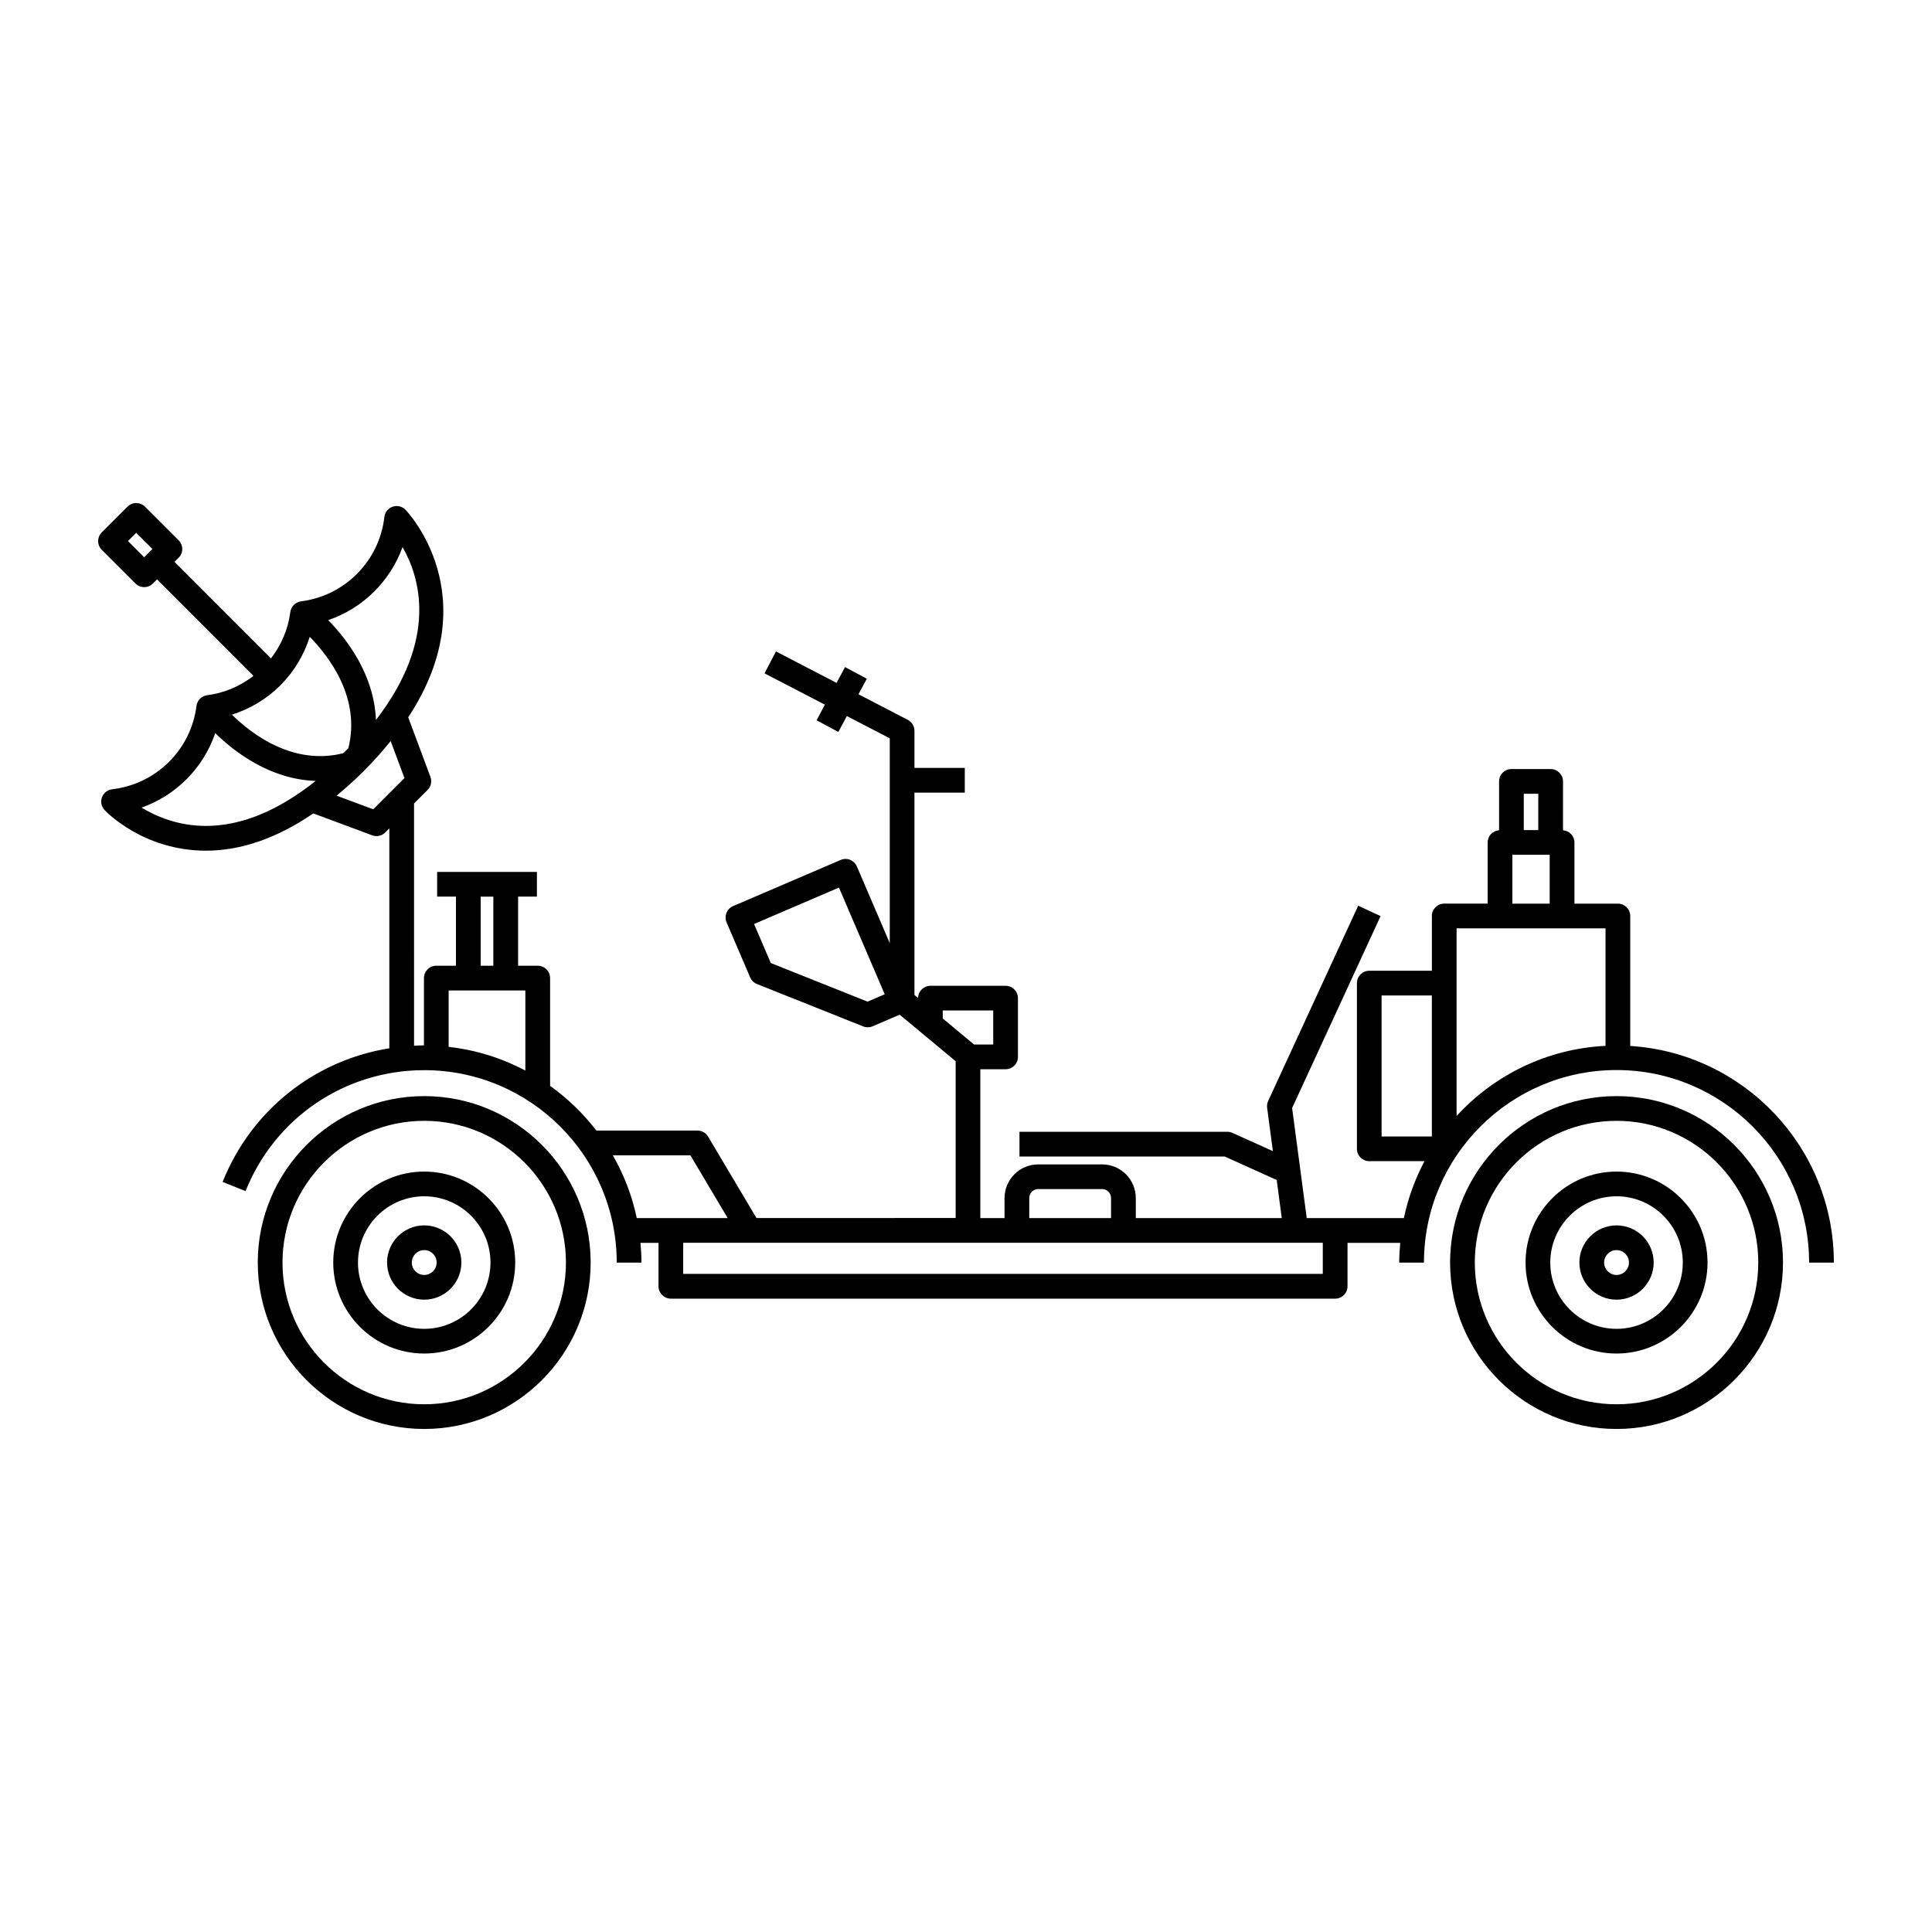
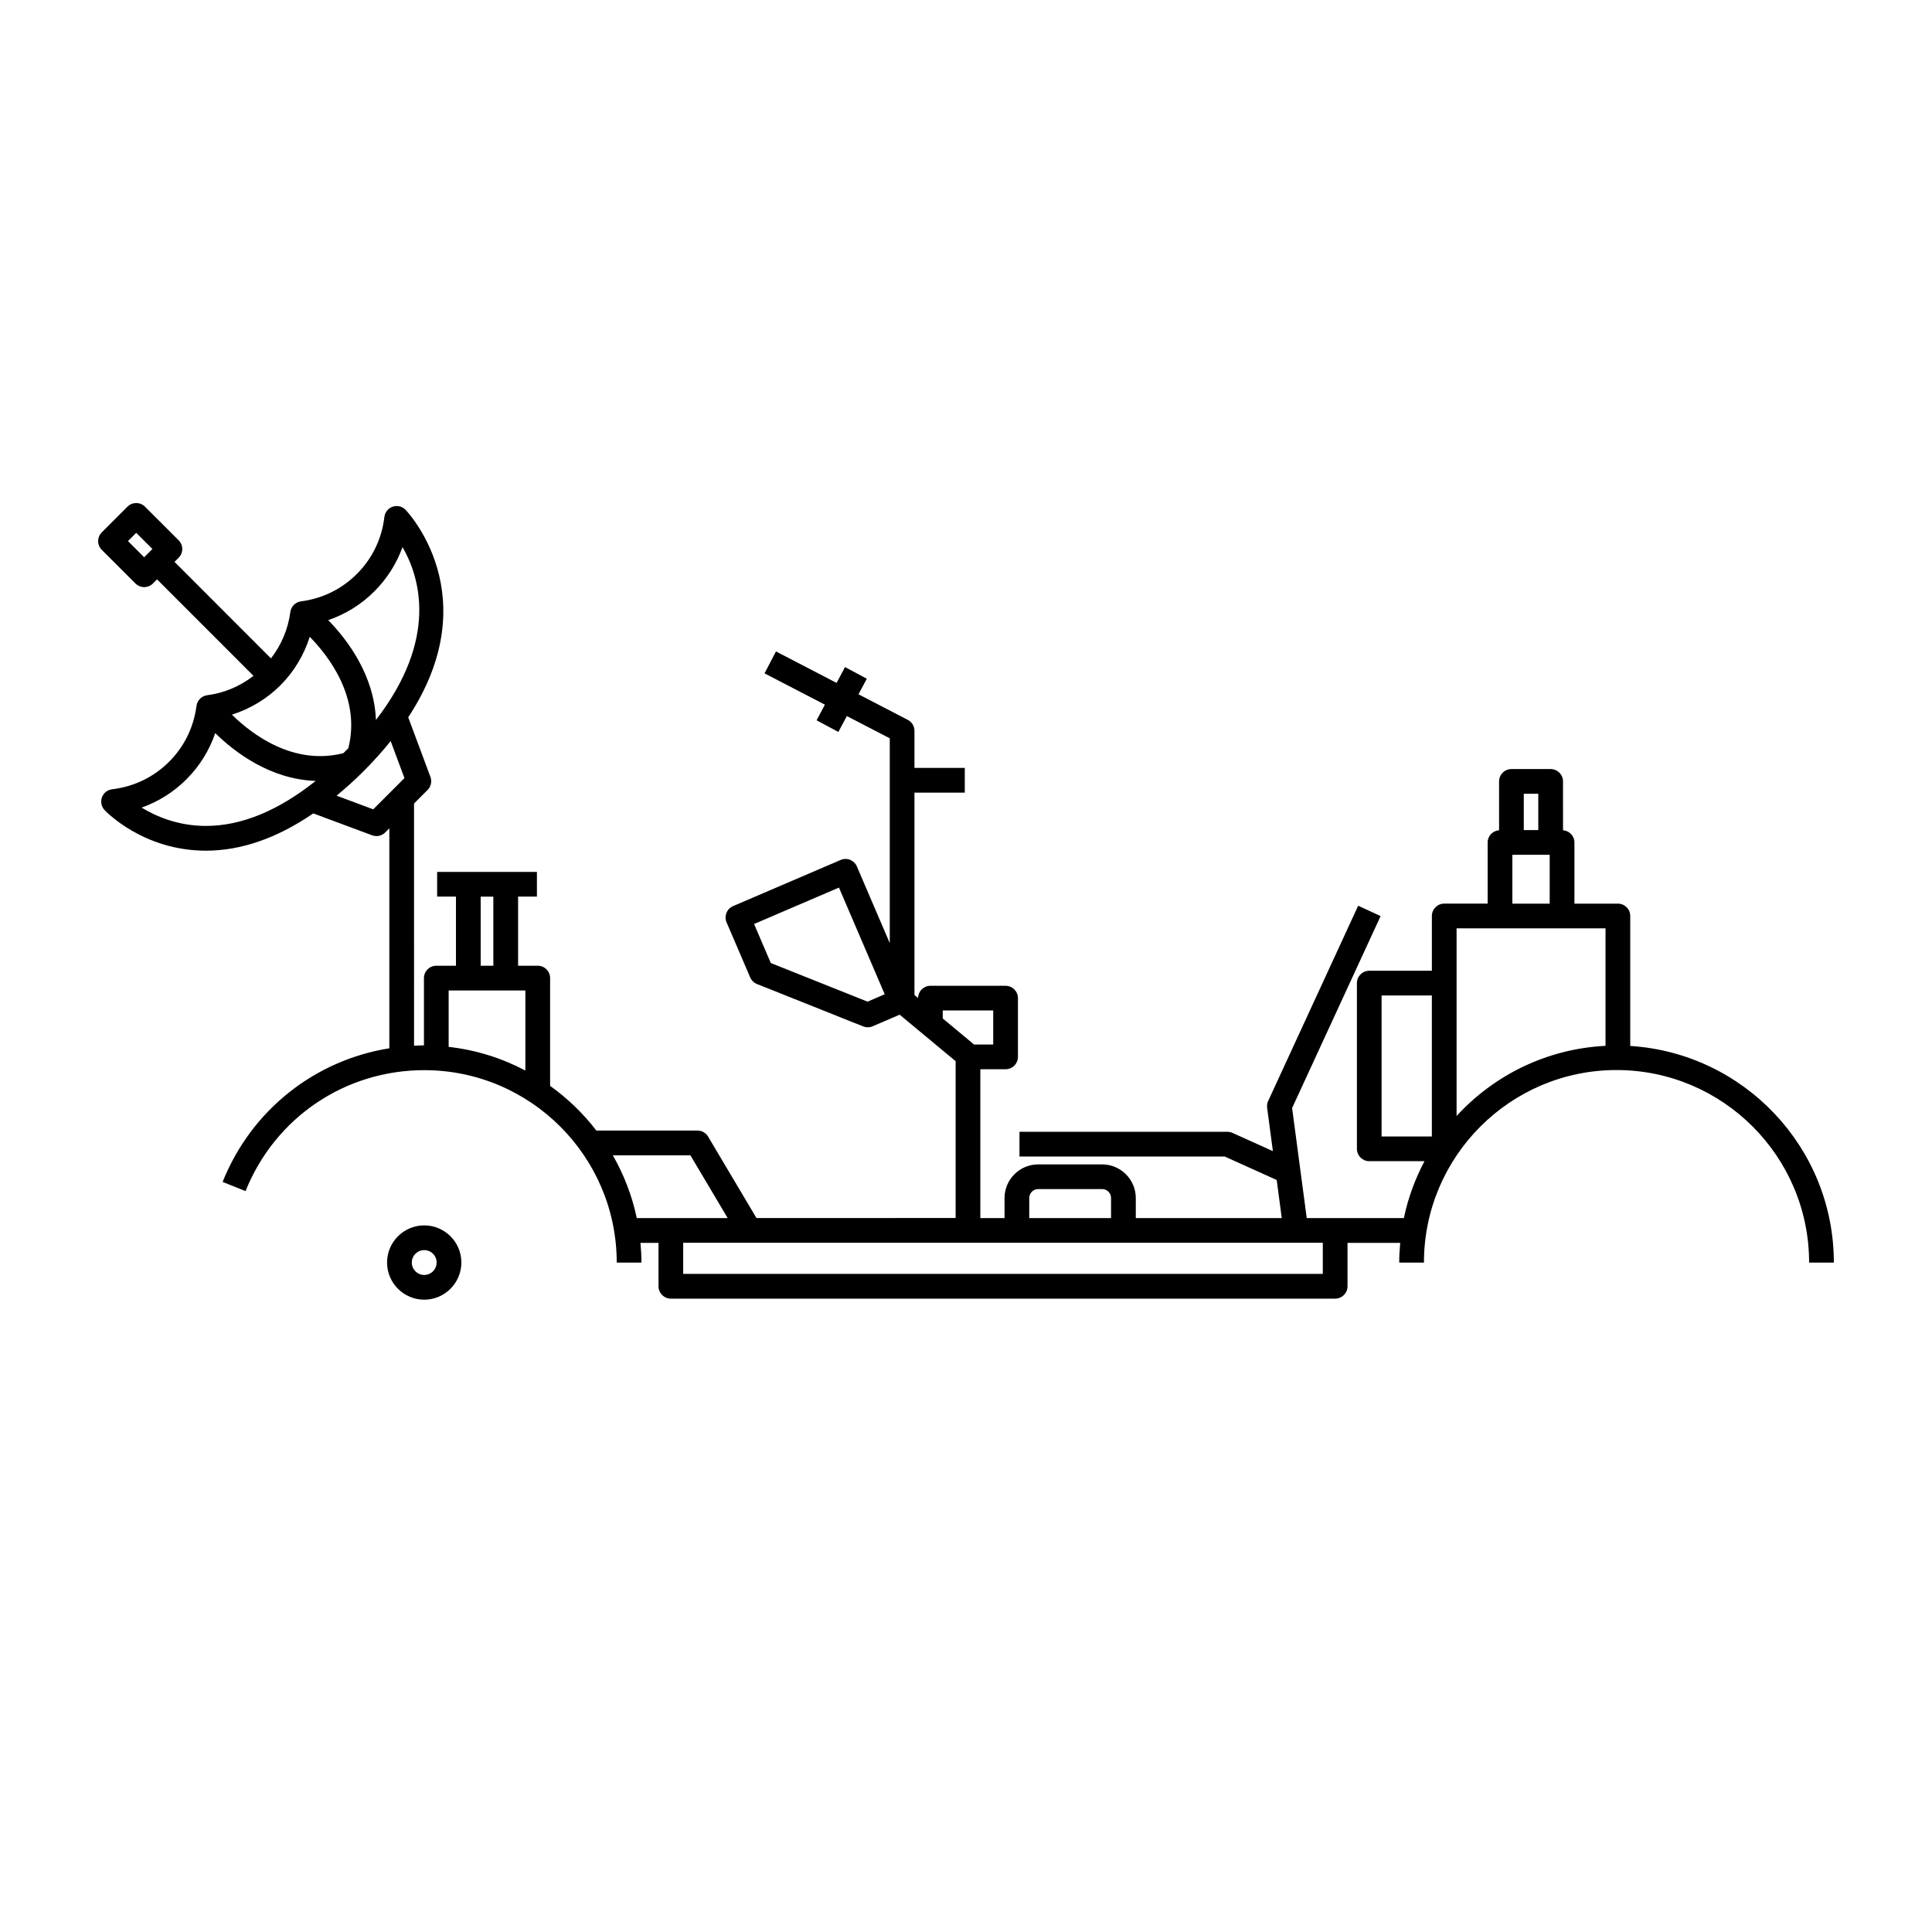
<svg xmlns="http://www.w3.org/2000/svg" fill="#000000" width="800px" height="800px" version="1.1" viewBox="144 144 512 512">
  <g>
-     <path d="m256.42 434.48c-24.32 0-44.109 19.785-44.109 44.102 0 24.324 19.789 44.109 44.109 44.109 24.324 0 44.113-19.789 44.113-44.109 0-24.316-19.789-44.102-44.113-44.102zm0 81.668c-20.707 0-37.555-16.852-37.555-37.562 0-20.707 16.848-37.555 37.555-37.555 20.711 0 37.559 16.848 37.559 37.555 0 20.707-16.848 37.562-37.559 37.562z" />
-     <path d="m256.42 454.48c-13.297 0-24.105 10.812-24.105 24.105 0 13.301 10.812 24.117 24.105 24.117 13.301 0 24.117-10.816 24.117-24.117 0-13.289-10.816-24.105-24.117-24.105zm0 41.676c-9.684 0-17.551-7.879-17.551-17.566 0-9.68 7.875-17.559 17.551-17.559 9.688 0 17.562 7.875 17.562 17.559 0 9.684-7.875 17.566-17.562 17.566z" />
    <path d="m256.42 468.74c-5.426 0-9.844 4.414-9.844 9.84 0 5.43 4.418 9.848 9.844 9.848 5.43 0 9.848-4.418 9.848-9.848 0.004-5.426-4.414-9.84-9.848-9.84zm0 13.141c-1.812 0-3.289-1.48-3.289-3.301 0-1.812 1.477-3.289 3.289-3.289 1.82 0 3.293 1.477 3.293 3.289 0.004 1.82-1.473 3.301-3.293 3.301z" />
-     <path d="m572.4 434.48c-24.324 0-44.113 19.785-44.113 44.102 0 24.324 19.789 44.109 44.113 44.109 24.324 0 44.113-19.789 44.113-44.109 0-24.316-19.789-44.102-44.113-44.102zm0 81.668c-20.711 0-37.559-16.852-37.559-37.562 0-20.707 16.848-37.555 37.559-37.555 20.711 0 37.559 16.848 37.559 37.555 0 20.707-16.848 37.562-37.559 37.562z" />
    <path d="m576.03 421.19v-34.445c0-1.809-1.465-3.273-3.273-3.273h-11.516v-16.223c0-1.719-1.34-3.082-3.023-3.223l-0.004-12.945c0-1.809-1.465-3.273-3.273-3.273h-10.398c-1.809 0-3.273 1.465-3.273 3.273v12.941c-1.688 0.133-3.027 1.5-3.027 3.223v16.223h-11.508c-1.809 0-3.273 1.465-3.273 3.273v14.52h-16.594c-1.809 0-3.273 1.465-3.273 3.273v43.918c0 1.809 1.465 3.273 3.273 3.273h14.637c-2.481 4.684-4.348 9.738-5.465 15.074h-25.742l-3.875-29.156 23.453-50.875-5.945-2.742-23.852 51.746c-0.262 0.559-0.352 1.184-0.277 1.797l1.527 11.492-10.711-4.832c-0.422-0.191-0.887-0.293-1.352-0.293l-55.094 0.004v6.551h54.395l13.773 6.219 1.34 10.098h-38.684v-5.309c0-4.922-4.004-8.922-8.922-8.922h-16.941c-4.918 0-8.922 4-8.922 8.922v5.309h-6.414v-39.449h6.695c1.809 0 3.273-1.465 3.273-3.273v-15.566c0-1.809-1.465-3.273-3.273-3.273h-19.93c-1.793 0-3.246 1.445-3.266 3.234l-0.957-0.797v-53.625h13.336v-6.551h-13.336v-9.836c0-1.223-0.684-2.344-1.77-2.906l-13.062-6.777 2.207-4.121-5.773-3.09-2.242 4.195-16.066-8.34-3.023 5.812 16 8.297-2.211 4.141 5.773 3.09 2.254-4.211 11.367 5.894v54.281l-8.715-20.324c-0.344-0.797-0.988-1.426-1.793-1.75-0.801-0.324-1.707-0.312-2.504 0.031l-28.512 12.234c-1.664 0.711-2.434 2.637-1.723 4.301l6.258 14.594c0.344 0.797 0.988 1.426 1.793 1.75l28.156 11.238c0.387 0.156 0.801 0.23 1.215 0.23 0.438 0 0.883-0.09 1.289-0.266l7.16-3.074 14.836 12.324v41.555l-52.781 0.012-12.82-21.582c-0.59-0.992-1.656-1.602-2.816-1.602h-26.797c-3.481-4.527-7.609-8.52-12.258-11.844v-28.566c0-1.809-1.465-3.273-3.273-3.273h-5.211v-18.312h4.988v-6.551h-26.441v6.551h4.988v18.312h-5.211c-1.809 0-3.273 1.465-3.273 3.273v17.828c-0.883 0-1.754 0.059-2.625 0.102l-0.004-64.188 3.594-3.594c0.906-0.906 1.199-2.258 0.75-3.461l-5.883-15.793c21.234-32.277-0.492-54.773-0.746-55.027-0.887-0.891-2.211-1.195-3.391-0.781-1.184 0.414-2.031 1.465-2.18 2.715-0.68 5.789-3.203 11.012-7.305 15.113-4.012 4.012-9.129 6.519-14.793 7.254-1.473 0.191-2.629 1.352-2.828 2.828-0.598 4.559-2.387 8.73-5.133 12.281l-25.559-25.574 1.094-1.094c0.613-0.613 0.957-1.449 0.957-2.316 0-0.867-0.348-1.699-0.961-2.312l-8.922-8.914c-1.281-1.273-3.356-1.273-4.625 0l-6.82 6.816c-0.613 0.613-0.961 1.449-0.961 2.316 0 0.867 0.348 1.703 0.961 2.316l8.922 8.918c0.617 0.609 1.453 0.957 2.316 0.957 0.871 0 1.703-0.344 2.316-0.957l1.094-1.094 25.559 25.574c-3.559 2.75-7.727 4.539-12.281 5.133-1.473 0.191-2.629 1.352-2.828 2.828-0.734 5.668-3.246 10.781-7.25 14.793-4.098 4.09-9.324 6.613-15.113 7.305-1.23 0.145-2.266 0.969-2.691 2.133-0.422 1.164-0.156 2.457 0.684 3.359 0.414 0.438 10.297 10.777 26.875 10.777h0.004c9.395 0 18.918-3.367 28.445-9.879l15.594 5.805c0.367 0.137 0.754 0.207 1.145 0.207 0.852 0 1.691-0.332 2.316-0.957l1.098-1.098v58.289c-19.766 3.168-36.562 16.363-44.184 35.414l6.082 2.43c7.789-19.469 26.375-32.047 47.359-32.047 28.129 0 51.004 22.879 51.004 51h6.555c0-1.77-0.105-3.508-0.266-5.234h4.785v11.512c0 1.809 1.465 3.273 3.273 3.273h176.05c1.809 0 3.273-1.465 3.273-3.273v-11.512h13.965c-0.156 1.727-0.266 3.465-0.266 5.234h6.555c0-28.137 22.895-51.031 51.035-51.031 28.145 0 51.035 22.895 51.035 51.031h6.555c0.004-30.543-23.891-55.527-53.953-57.414zm-202.12-11.742-25.641-10.238-4.434-10.34 22.496-9.652 12.125 28.273zm19.926 4.457v-2.121h13.375v9.023h-5.074zm-215.92-126.51 2.188-2.188 4.293 4.281-2.191 2.195zm65.27 13.348c3.379-3.379 5.906-7.367 7.488-11.754 4.578 7.934 9.562 24.277-7.047 45.816-0.469-11.949-7.613-21.328-12.652-26.461 4.574-1.57 8.73-4.121 12.211-7.602zm-17.098 12.016c5.246 5.352 13.559 16.332 10.223 29.527l-1.324 1.32c-13.23 3.34-24.191-4.969-29.527-10.211 4.82-1.543 9.211-4.141 12.852-7.785 3.633-3.637 6.234-8.023 7.777-12.852zm-44.555 45.266c4.453-1.578 8.496-4.121 11.91-7.535 3.477-3.481 6.027-7.633 7.598-12.203 5.16 5.059 14.59 12.258 26.609 12.664l-0.039 0.039c-9.883 7.859-19.629 11.891-29.043 11.891-7.379-0.004-13.219-2.527-17.035-4.856zm61.379 0.453-9.715-3.613c2.363-1.961 4.719-4.047 7.07-6.398 2.746-2.746 5.141-5.43 7.262-8.07l3.652 9.805zm28.473 23.148h3.356v18.312h-3.356zm-3.281 24.863h15.121v21.215c-6.195-3.273-13.059-5.457-20.328-6.273v-14.941zm148.66 55.004c0-1.309 1.062-2.379 2.367-2.379h16.941c1.305 0 2.367 1.062 2.367 2.379v5.309h-21.68zm-110.36-11.32h20.559l9.883 16.637h-24.098c-1.234-5.941-3.422-11.523-6.344-16.637zm188.15 31.418h-169.5v-8.238h169.5zm53.262-127.23h3.844v9.617h-3.844zm-3.027 16.168h9.891v12.949h-9.891zm-34.656 37.289h13.32v37.367h-13.32zm19.875 31.934v-49.727h39.469v31.137c-15.602 0.785-29.559 7.781-39.469 18.59z" />
-     <path d="m572.4 454.48c-13.297 0-24.113 10.812-24.113 24.105 0 13.301 10.816 24.117 24.113 24.117s24.113-10.816 24.113-24.117c0-13.289-10.824-24.105-24.113-24.105zm0 41.676c-9.684 0-17.559-7.879-17.559-17.566 0-9.68 7.875-17.559 17.559-17.559s17.559 7.875 17.559 17.559c0 9.684-7.875 17.566-17.559 17.566z" />
-     <path d="m572.4 468.74c-5.426 0-9.844 4.414-9.844 9.84 0 5.43 4.418 9.848 9.844 9.848 5.426 0 9.844-4.418 9.844-9.848 0-5.426-4.418-9.84-9.844-9.84zm0 13.141c-1.812 0-3.289-1.48-3.289-3.301 0-1.812 1.477-3.289 3.289-3.289s3.289 1.477 3.289 3.289c0 1.82-1.477 3.301-3.289 3.301z" />
  </g>
</svg>